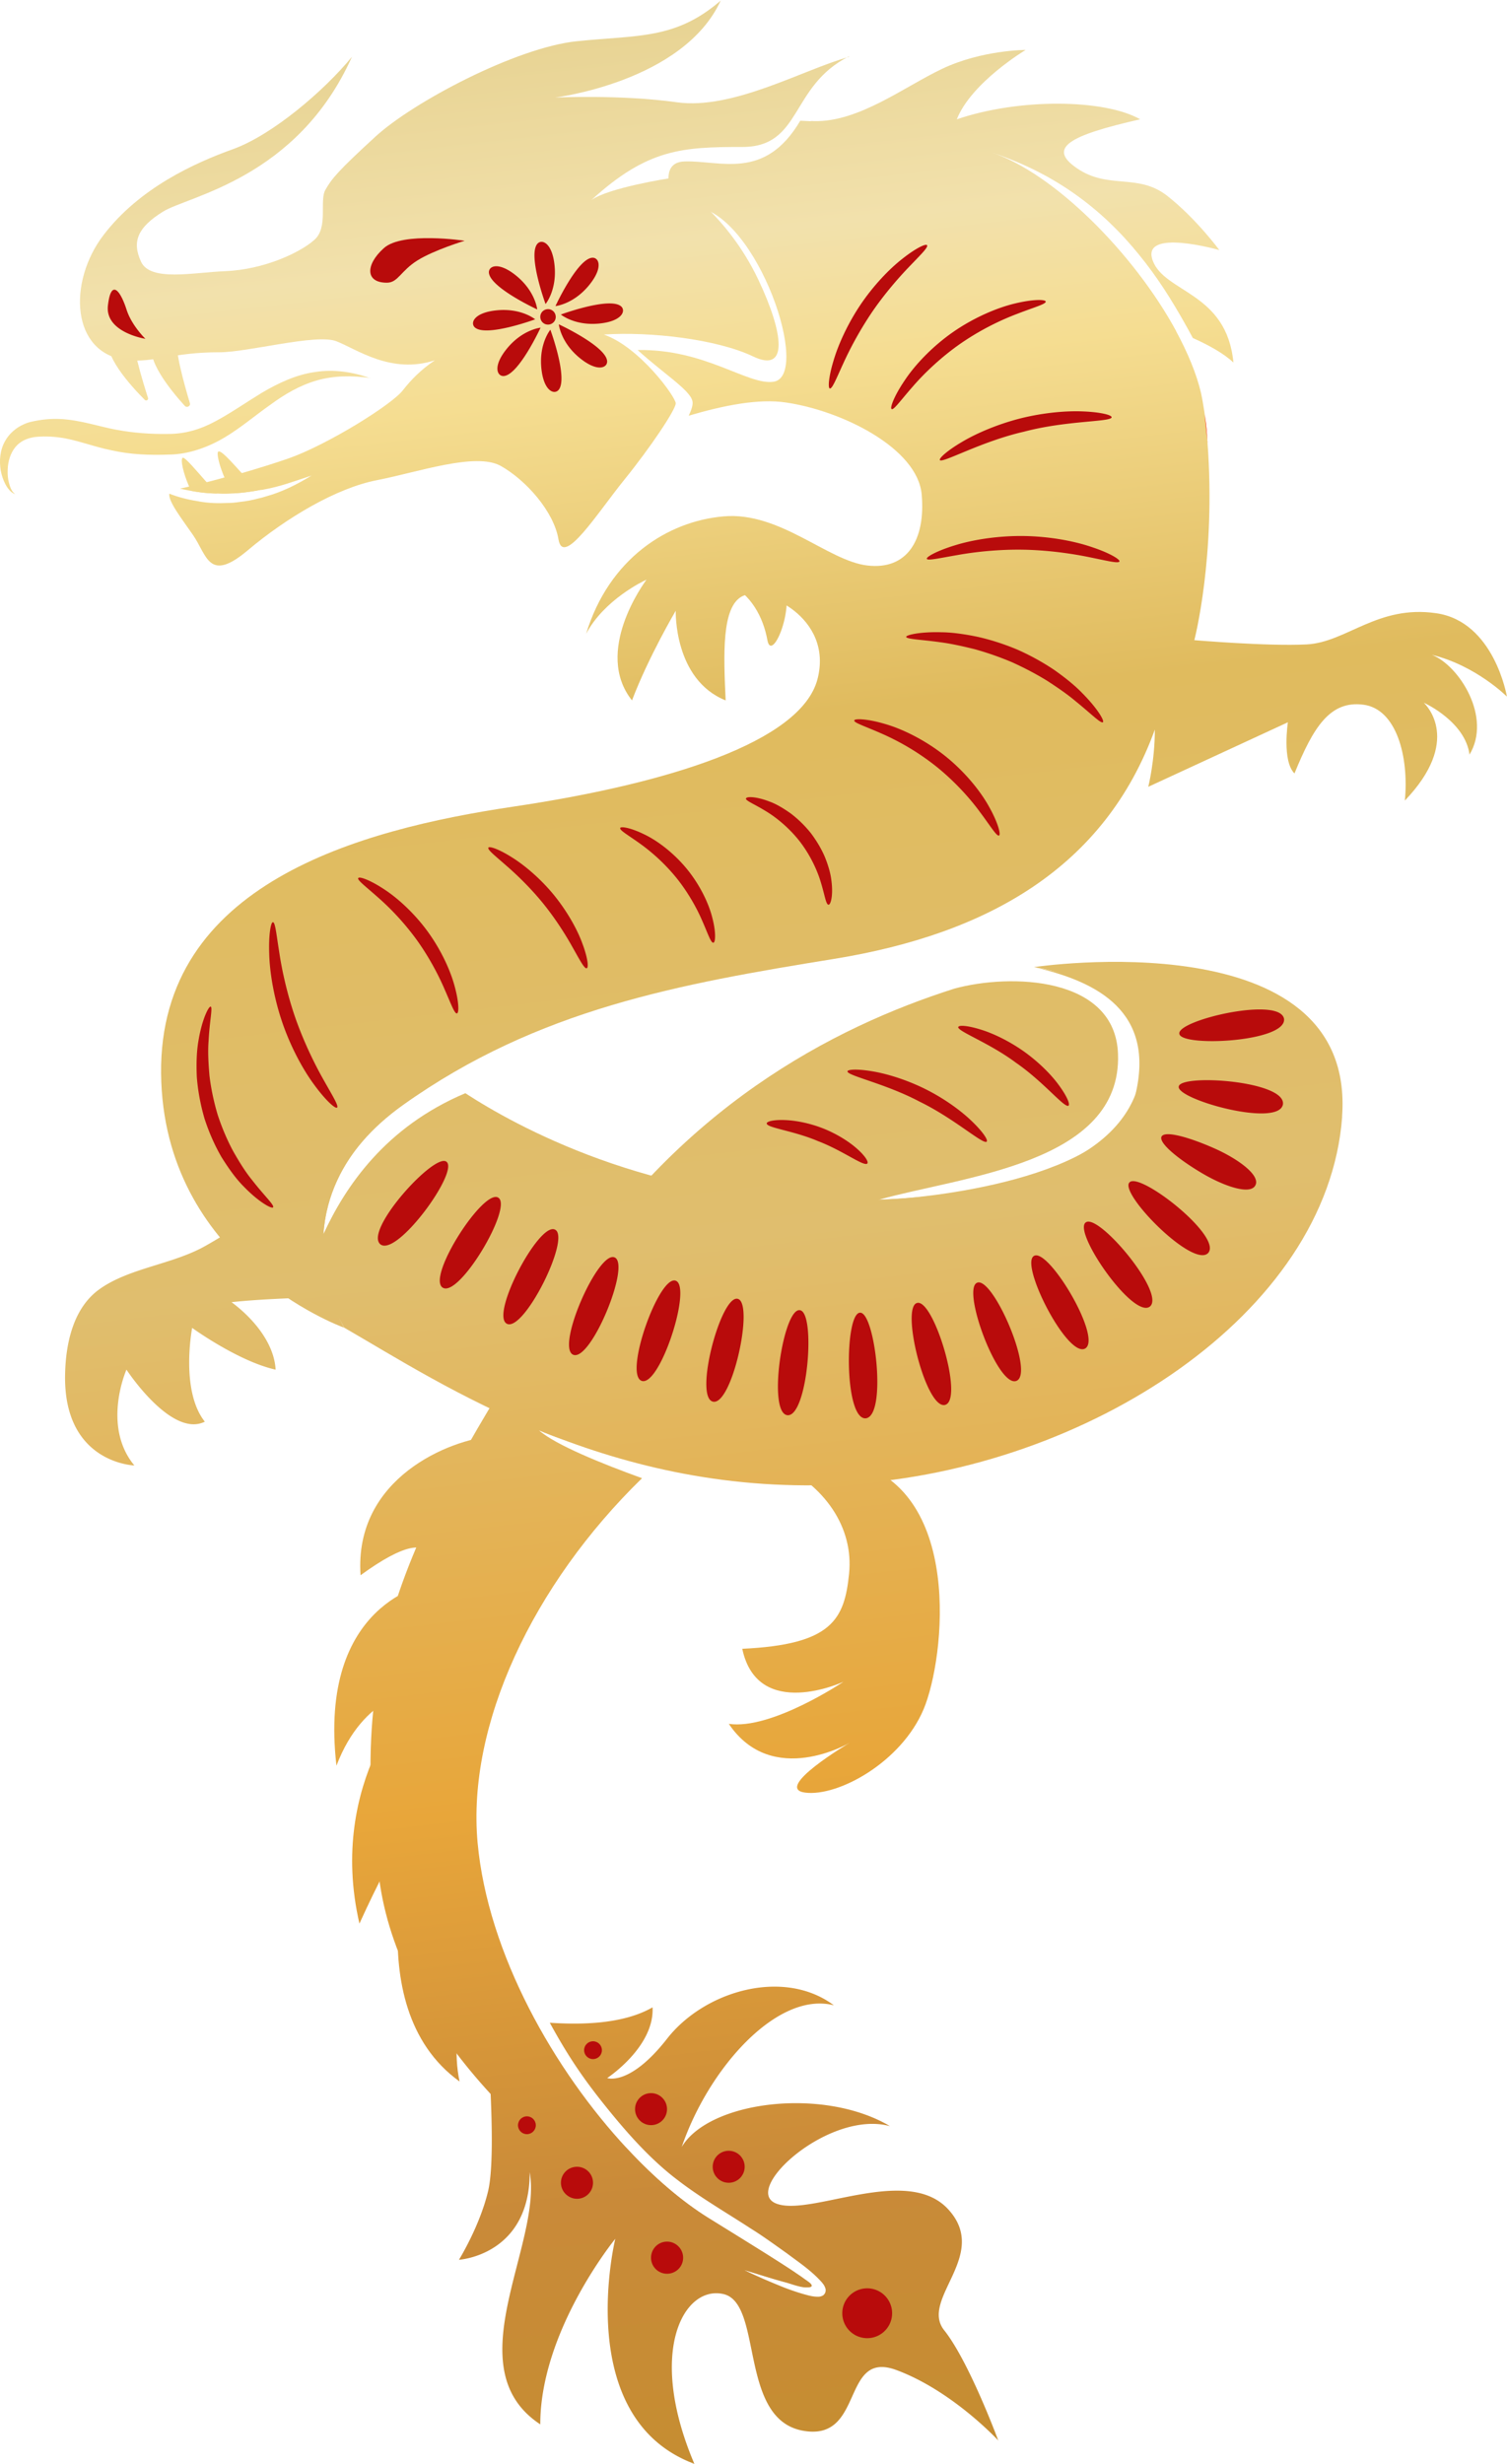
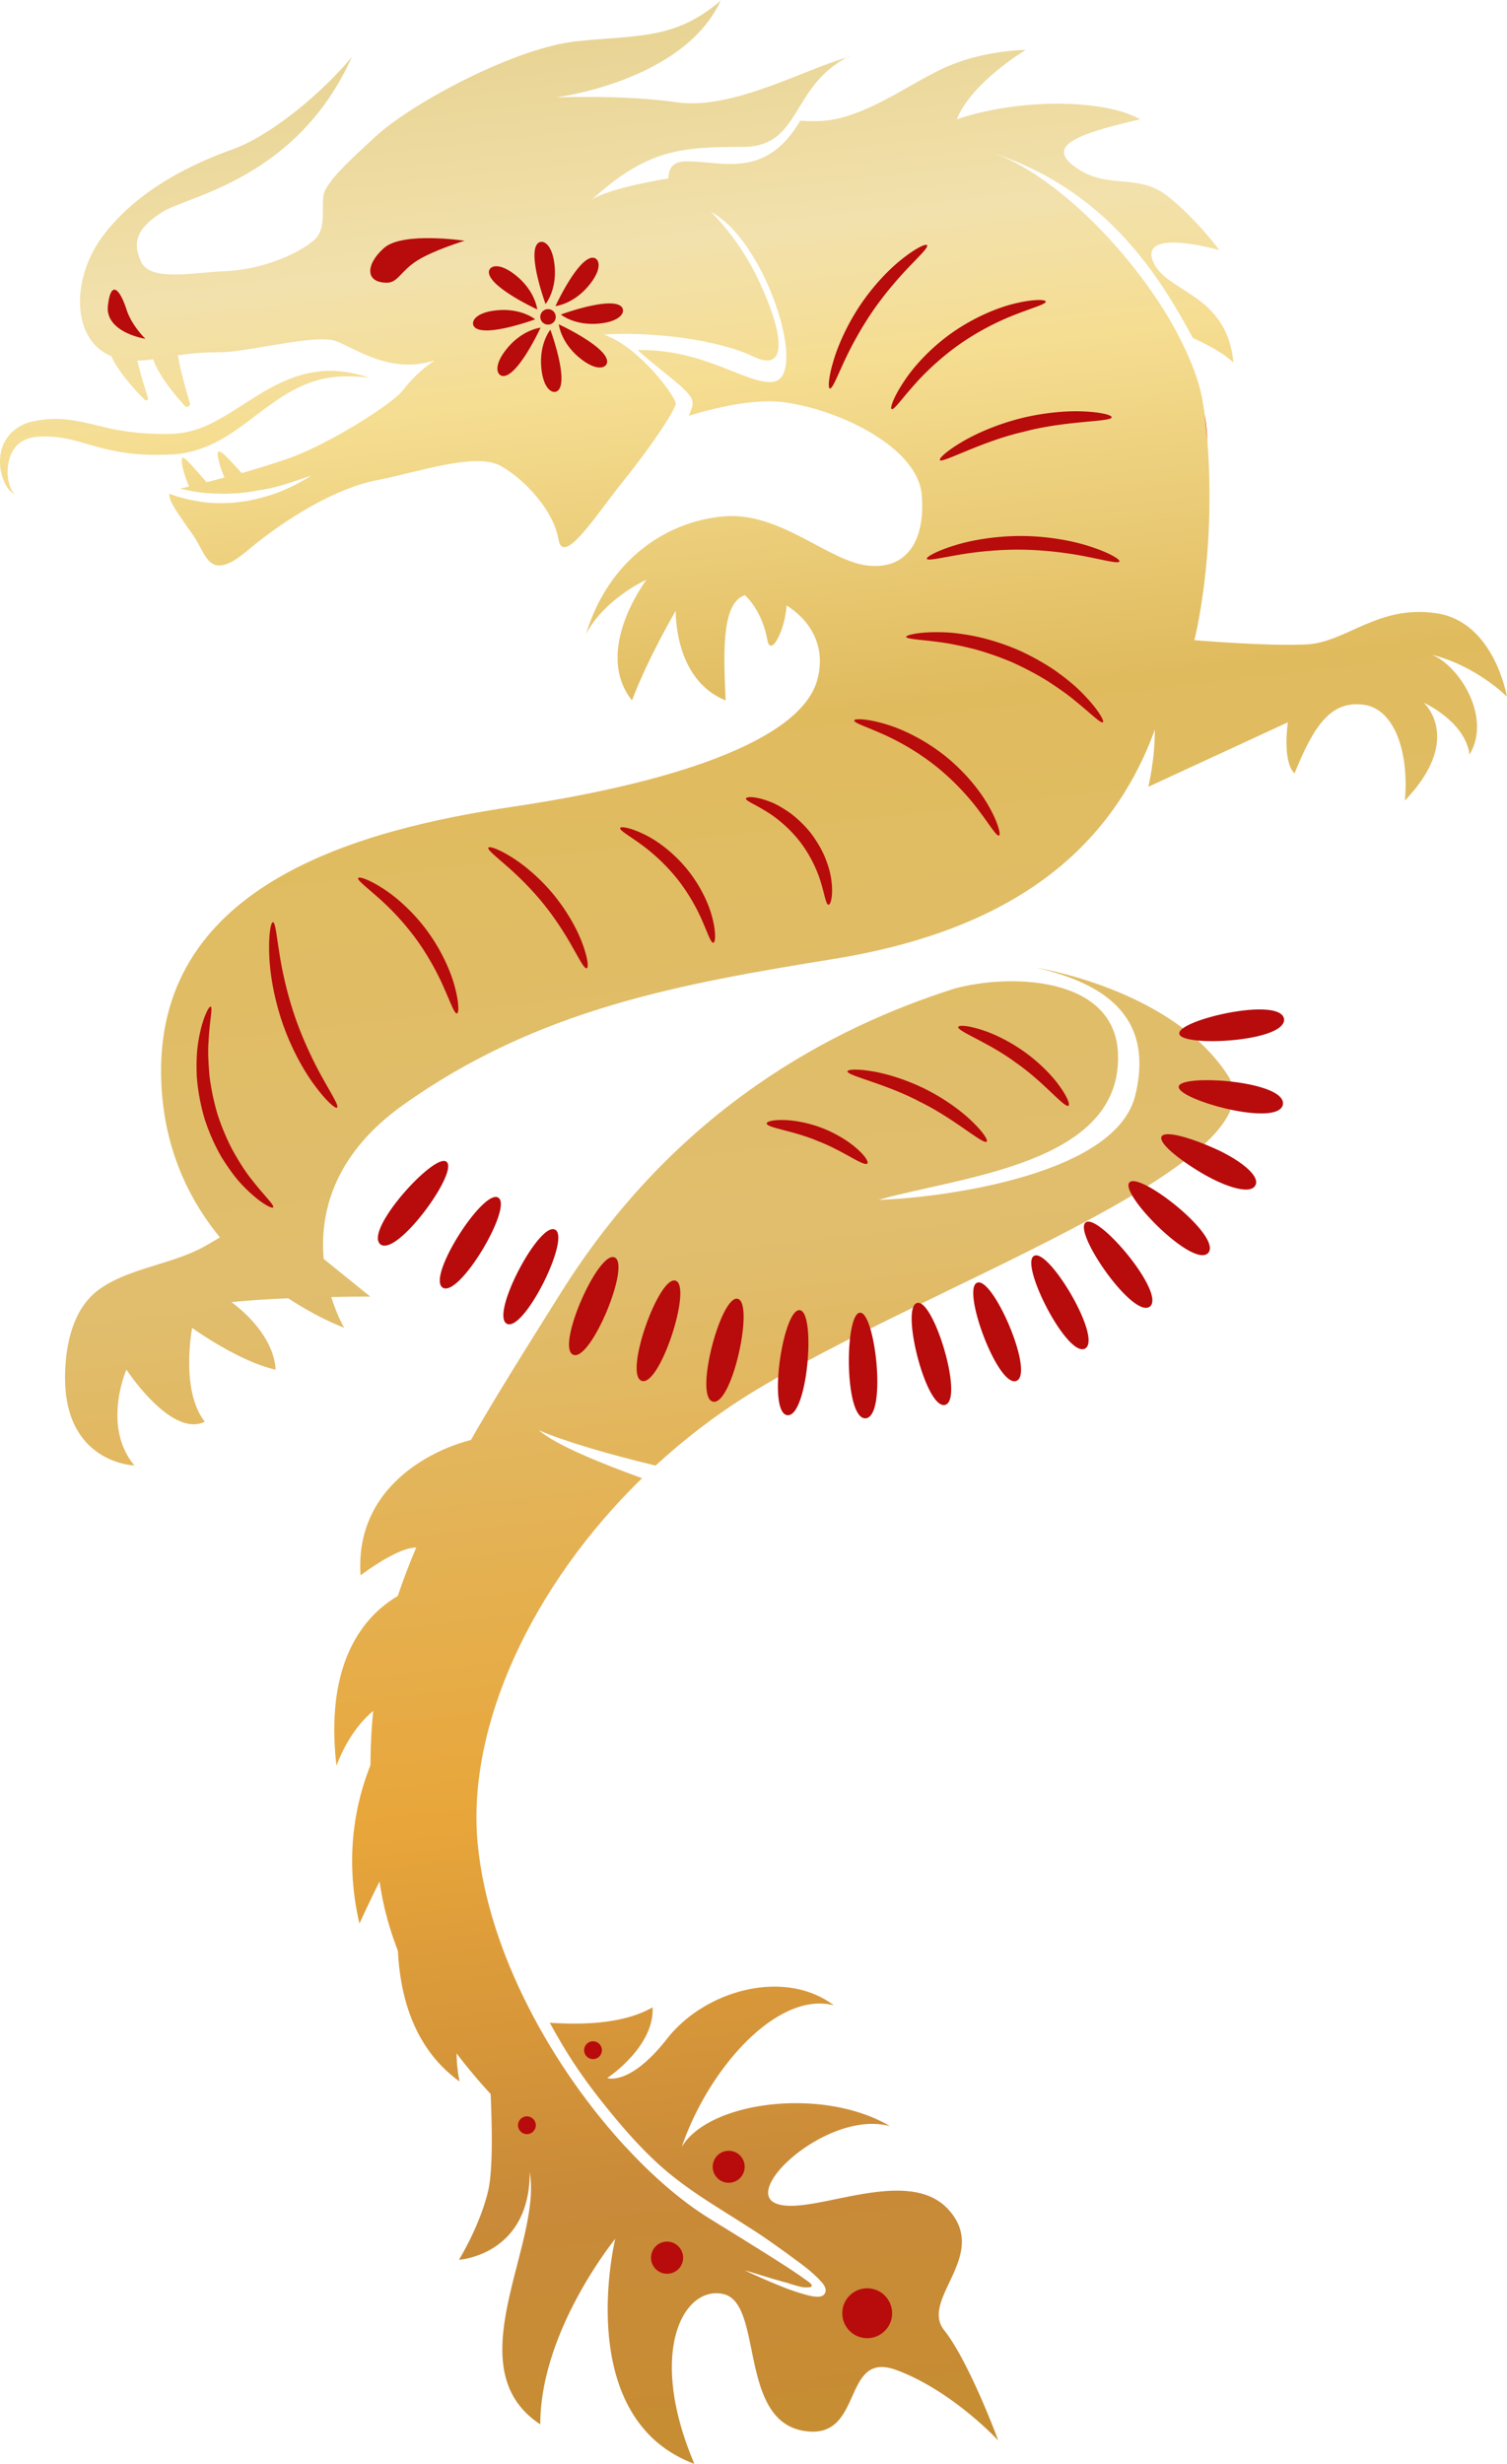
<svg xmlns="http://www.w3.org/2000/svg" xmlns:xlink="http://www.w3.org/1999/xlink" id="Layer_2" viewBox="0 0 148.84 243.24">
  <defs>
    <linearGradient id="_ÂÁ_Ï_ÌÌ_È_ËÂÌÚ_69" x1="23.03" x2="55.36" y1="3.34" y2="282.71" data-name="¡ÂÁ˚ÏˇÌÌ˚È „‡‰ËÂÌÚ 69" gradientUnits="userSpaceOnUse">
      <stop offset="0" stop-color="#e6d18f" />
      <stop offset=".09" stop-color="#f2e1ac" />
      <stop offset=".14" stop-color="#f5dd91" />
      <stop offset=".26" stop-color="#e0bb5e" />
      <stop offset=".44" stop-color="#e0be6e" />
      <stop offset=".63" stop-color="#e8a63a" />
      <stop offset=".77" stop-color="#c98a39" />
      <stop offset=".86" stop-color="#c68d32" />
      <stop offset=".94" stop-color="#c49228" />
      <stop offset="1" stop-color="#b57316" />
    </linearGradient>
    <linearGradient xlink:href="#_ÂÁ_Ï_ÌÌ_È_ËÂÌÚ_69" id="_ÂÁ_Ï_ÌÌ_È_ËÂÌÚ_69-2" x1="97.59" x2="129.92" y1="-5.29" y2="274.08" data-name="¡ÂÁ˚ÏˇÌÌ˚È „‡‰ËÂÌÚ 69" />
    <linearGradient xlink:href="#_ÂÁ_Ï_ÌÌ_È_ËÂÌÚ_69" id="_ÂÁ_Ï_ÌÌ_È_ËÂÌÚ_69-3" x1="45.21" x2="77.54" y1=".77" y2="280.15" data-name="¡ÂÁ˚ÏˇÌÌ˚È „‡‰ËÂÌÚ 69" />
    <linearGradient xlink:href="#_ÂÁ_Ï_ÌÌ_È_ËÂÌÚ_69" id="_ÂÁ_Ï_ÌÌ_È_ËÂÌÚ_69-4" x1="62.5" x2="94.83" y1="-1.23" y2="278.15" data-name="¡ÂÁ˚ÏˇÌÌ˚È „‡‰ËÂÌÚ 69" />
    <linearGradient xlink:href="#_ÂÁ_Ï_ÌÌ_È_ËÂÌÚ_69" id="_ÂÁ_Ï_ÌÌ_È_ËÂÌÚ_69-5" x1="66.22" x2="98.55" y1="-1.66" y2="277.72" data-name="¡ÂÁ˚ÏˇÌÌ˚È „‡‰ËÂÌÚ 69" />
    <linearGradient xlink:href="#_ÂÁ_Ï_ÌÌ_È_ËÂÌÚ_69" id="_ÂÁ_Ï_ÌÌ_È_ËÂÌÚ_69-6" x1="64.18" x2="96.51" y1="-1.42" y2="277.95" data-name="¡ÂÁ˚ÏˇÌÌ˚È „‡‰ËÂÌÚ 69" />
    <linearGradient xlink:href="#_ÂÁ_Ï_ÌÌ_È_ËÂÌÚ_69" id="_ÂÁ_Ï_ÌÌ_È_ËÂÌÚ_69-7" x1="102.46" x2="134.79" y1="-5.85" y2="273.52" data-name="¡ÂÁ˚ÏˇÌÌ˚È „‡‰ËÂÌÚ 69" />
    <linearGradient xlink:href="#_ÂÁ_Ï_ÌÌ_È_ËÂÌÚ_69" id="_ÂÁ_Ï_ÌÌ_È_ËÂÌÚ_69-8" x1="71.92" x2="104.25" y1="-2.32" y2="277.06" data-name="¡ÂÁ˚ÏˇÌÌ˚È „‡‰ËÂÌÚ 69" />
    <linearGradient xlink:href="#_ÂÁ_Ï_ÌÌ_È_ËÂÌÚ_69" id="_ÂÁ_Ï_ÌÌ_È_ËÂÌÚ_69-9" x1="63.29" x2="95.62" y1="-1.32" y2="278.05" data-name="¡ÂÁ˚ÏˇÌÌ˚È „‡‰ËÂÌÚ 69" />
    <linearGradient xlink:href="#_ÂÁ_Ï_ÌÌ_È_ËÂÌÚ_69" id="_ÂÁ_Ï_ÌÌ_È_ËÂÌÚ_69-10" x1="6.78" x2="39.11" y1="5.22" y2="284.59" data-name="¡ÂÁ˚ÏˇÌÌ˚È „‡‰ËÂÌÚ 69" />
    <linearGradient xlink:href="#_ÂÁ_Ï_ÌÌ_È_ËÂÌÚ_69" id="_ÂÁ_Ï_ÌÌ_È_ËÂÌÚ_69-11" x1="67.88" x2="100.21" y1="-1.85" y2="277.52" data-name="¡ÂÁ˚ÏˇÌÌ˚È „‡‰ËÂÌÚ 69" />
    <linearGradient xlink:href="#_ÂÁ_Ï_ÌÌ_È_ËÂÌÚ_69" id="_ÂÁ_Ï_ÌÌ_È_ËÂÌÚ_69-12" x1="120.81" x2="153.14" y1="-7.98" y2="271.4" data-name="¡ÂÁ˚ÏˇÌÌ˚È „‡‰ËÂÌÚ 69" />
    <linearGradient xlink:href="#_ÂÁ_Ï_ÌÌ_È_ËÂÌÚ_69" id="_ÂÁ_Ï_ÌÌ_È_ËÂÌÚ_69-13" x1="8.99" x2="41.31" y1="4.96" y2="284.34" data-name="¡ÂÁ˚ÏˇÌÌ˚È „‡‰ËÂÌÚ 69" />
    <linearGradient xlink:href="#_ÂÁ_Ï_ÌÌ_È_ËÂÌÚ_69" id="_ÂÁ_Ï_ÌÌ_È_ËÂÌÚ_69-14" x1="13.06" x2="45.39" y1="4.49" y2="283.87" data-name="¡ÂÁ˚ÏˇÌÌ˚È „‡‰ËÂÌÚ 69" />
    <linearGradient xlink:href="#_ÂÁ_Ï_ÌÌ_È_ËÂÌÚ_69" id="_ÂÁ_Ï_ÌÌ_È_ËÂÌÚ_69-15" x1="18.72" x2="51.05" y1="3.84" y2="283.21" data-name="¡ÂÁ˚ÏˇÌÌ˚È „‡‰ËÂÌÚ 69" />
    <linearGradient xlink:href="#_ÂÁ_Ï_ÌÌ_È_ËÂÌÚ_69" id="_ÂÁ_Ï_ÌÌ_È_ËÂÌÚ_69-16" x1="14.74" x2="47.07" y1="4.3" y2="283.67" data-name="¡ÂÁ˚ÏˇÌÌ˚È „‡‰ËÂÌÚ 69" />
    <linearGradient xlink:href="#_ÂÁ_Ï_ÌÌ_È_ËÂÌÚ_69" id="_ÂÁ_Ï_ÌÌ_È_ËÂÌÚ_69-17" x1="43.92" x2="76.25" y1=".92" y2="280.3" data-name="¡ÂÁ˚ÏˇÌÌ˚È „‡‰ËÂÌÚ 69" />
    <linearGradient xlink:href="#_ÂÁ_Ï_ÌÌ_È_ËÂÌÚ_69" id="_ÂÁ_Ï_ÌÌ_È_ËÂÌÚ_69-18" x1="16.7" x2="49.03" y1="4.07" y2="283.45" data-name="¡ÂÁ˚ÏˇÌÌ˚È „‡‰ËÂÌÚ 69" />
    <linearGradient xlink:href="#_ÂÁ_Ï_ÌÌ_È_ËÂÌÚ_69" id="_ÂÁ_Ï_ÌÌ_È_ËÂÌÚ_69-19" x1="13.98" x2="46.31" y1="4.39" y2="283.76" data-name="¡ÂÁ˚ÏˇÌÌ˚È „‡‰ËÂÌÚ 69" />
    <style>.cls-12{fill:#b80b0b}</style>
  </defs>
  <g id="_x2014_ÎÓÈ_x5F_1">
    <path d="M48.63 141.79c-4.11.32-13.68 4.07-13.02 13.73 9.09-6.62 6.71.85 6.71.85s-10.96 1.73-9.09 17.95c2.69-7.07 7.87-7.41 7.87-7.41s-8.86 8.88-5.6 23c3.89-8.54 5.57-10.03 5.57-10.03s-6.17 18.07 4.32 25.62c-1.18-5.53 1.56-11.16 1.56-11.16s-4.14-23.98-2.92-32.24 4.61-20.3 4.61-20.3Z" style="fill:url(#_ÂÁ_Ï_ÌÌ_È_ËÂÌÚ_69)" />
    <path d="M121.84 35.81c-.97-.92-2.47-1.74-4.03-2.44l-.46-.85c-1.08-1.94-2.43-4.27-4.25-6.62-3.23-4.22-7.95-8.51-15.2-10.86 6.19 2.05 14.1 9.99 18.26 17.66-2.8-1.06-5.4-1.68-5.4-1.68s-12.14-12.08-21.4-14.35c-9.25-2.26-9.28-4.72-9.28-4.72.06 0 .14.01.2 0 .04.01.09.01.12.01 4.42.1 8.85-3.36 12.66-5.17 3.92-1.86 8.24-1.86 8.24-1.86s-5.36 3.2-6.8 6.85c6.18-2.11 14.61-2 18.11 0-7 1.59-9.27 2.82-6.17 4.88 3.08 2.06 5.97.42 8.85 2.68 2.87 2.26 5.14 5.35 5.14 5.35s-7.75-2.22-6.59 1.01 7.32 3.11 7.98 10.1Z" style="fill:url(#_ÂÁ_Ï_ÌÌ_È_ËÂÌÚ_69-2)" />
    <path d="M98.62 240.97c-.28-.3-4.69-4.98-10.08-6.98-5.55-2.06-3.08 7.19-9.33 5.97-6.26-1.24-3.84-12.55-7.75-13.47-3.91-.91-7.61 5.65-2.88 16.76-12.14-4.53-7.81-22.22-7.81-22.22s-7.41 9.05-7.41 18.32c-8.44-5.56.2-17.7-1.04-24.9 0 8.23-6.99 8.65-6.99 8.65s2.05-3.3 2.88-6.79c.48-2.04.39-6.32.25-9.54-.11-2.29-.25-4.05-.25-4.05l2.67-3.29s.64.09 1.68.17c1.95 3.79 4.42 7.31 7.31 10.45.68.74 1.39 1.46 2.11 2.13 2.65 2.85 5.39 5.18 7.97 6.79 2 1.24 4.01 2.47 6 3.73.8.51 1.6 1.01 2.39 1.54.44.29 1.63 1.17 1.63 1.17.31.92-1.89.05-2.28-.05-1.4-.37-2.78-.83-4.17-1.24 1.31.64 2.65 1.21 4 1.75.69.26 1.38.5 2.1.69.36.1.72.19 1.17.19.12 0 .26-.01.44-.1.1-.04.2-.15.27-.29a.73.73 0 0 0 .04-.37c-.1-.35-.23-.48-.36-.65-1.05-1.18-2.25-1.96-3.43-2.85-1.2-.85-2.37-1.71-3.61-2.48-2.44-1.59-4.96-3.04-7.24-4.8-2.29-1.73-4.39-3.99-6.23-6.21-2.81-3.4-4.41-5.72-6.37-9.3 3.03.2 7.21.17 10.15-1.52.2 3.91-4.48 6.98-4.48 6.98s2.22.84 5.92-3.89 11.52-6.99 16.47-3.29c-5.55-1.44-12.36 6.17-15.03 13.99 2.67-4.53 13.98-5.97 20.57-2.06-5.97-1.64-14.6 6.17-11.31 7.61 3.3 1.44 12.97-3.91 17.08.62 4.12 4.53-2.88 8.85-.41 11.93 2.42 3.04 5.26 10.66 5.34 10.9Z" style="fill:url(#_ÂÁ_Ï_ÌÌ_È_ËÂÌÚ_69-3)" />
    <path d="M64.74 144.69c-4.43-1.06-9-2.38-11.51-3.48 1.62 1.44 6.26 3.31 10.18 4.73-10.8 10.52-17.3 24.37-16.24 35.98 1.01 10.99 7.59 22.52 14.81 30.25 2.65 2.85 5.39 5.18 7.97 6.79 4.22 2.62 8.07 4.96 9.91 6.32.73.54.04.62-.52.5-.55-.12-1.1-.27-1.64-.43-1.4-.37-2.78-.83-4.17-1.24-7.88-3.05-17.64-9.28-25.06-17.36-5.56-6.04-9.8-13.13-10.94-20.71-3.68-24.32 3.69-35.81 17.89-58.45 11.45-18.23 26.9-26.18 38.82-29.98 5.56-1.53 15.9-1.22 16.18 6.43.41 10.9-15.48 12.09-23.66 14.42 4.38-.09 23.31-1.97 25.36-10.3 2.03-8.25-3.73-11.23-9.83-12.63 1.49.25 13.77 2.56 18.99 10.66 5.55 8.65-30.46 21-47.34 31.49-3.3 2.05-6.37 4.42-9.19 7.01Z" style="fill:url(#_ÂÁ_Ï_ÌÌ_È_ËÂÌÚ_69-4)" />
-     <path d="M132.56 110.25c-1.44 19.54-25.29 34.83-48.7 36.27S43.67 136.65 34 131.08c0 0-11.73-20.58-8.12-27.57 3.38-6.56 16.21 1.76 17.79 2.83-5.09 2.91-11.17 7.75-11.73 15.51 2.17-4.71 6.12-10.59 14.02-13.92 4.96 3.23 18.25 10.6 36.42 10.6 23.26 0 30.44-6.79 30.44-14.2s-10.7-8.85-10.7-8.85 31.87-4.79 30.43 14.76Z" style="fill:url(#_ÂÁ_Ï_ÌÌ_È_ËÂÌÚ_69-5)" />
    <path d="M66.99 20.97c.5 1.07.99 1.88.99 1.88s-3.97-.54-.99-1.88" style="fill:url(#_ÂÁ_Ï_ÌÌ_È_ËÂÌÚ_69-6)" />
    <path d="M97.9 15.04q1.215.39 2.37.81c5.32 1.97 9.66 5.56 12.83 10.04-3.23-4.22-7.95-8.51-15.2-10.86Z" style="fill:url(#_ÂÁ_Ï_ÌÌ_È_ËÂÌÚ_69-7)" />
    <path d="M145.14 74.51c-.41-3.19-4.27-5.03-4.52-5.13.27.25 3.78 3.76-1.87 9.66.42-4.32-.82-9.06-4.11-9.47-3.3-.42-4.94 2.26-6.79 6.79-1.24-1.24-.65-5.05-.65-5.05l-13.79 6.37s.65-2.57.65-5.65C109.12 85.62 97.6 92.2 82.37 94.67s-29.23 4.94-42.53 14.4c-13.08 9.31-6.1 21.58-5.85 22.01-.54-.19-17.89-6.65-18.08-25.1-.18-18.72 19.53-24.07 34.77-26.34 15.23-2.26 28.39-6.37 30.05-12.55 1.64-6.17-5.36-9.25-7.41-8.23-2.06 1.04-1.86 5.76-1.65 10.29-5.14-2.06-4.93-8.85-4.93-8.85s-2.68 4.53-4.32 8.85c-3.82-4.81 1.21-11.61 1.43-11.92-.25.11-4.16 1.95-5.96 5.34 2.26-7.41 8.03-11.11 13.58-11.59 5.56-.49 10.29 4.4 14.2 4.85 3.92.46 5.76-2.51 5.36-7.03-.42-4.54-7.82-8.24-13.39-9.06-2.71-.41-6.15.28-9.62 1.3.28-.58.46-1.12.36-1.47-.26-1.08-2.86-2.7-5.4-5.01 6.67-.13 10.86 3.49 13.41 3.13 3.81-.53-1.55-16.48-7.73-17.29-.7.21-1.25.42-1.67.6-.92-2.03-1.85-4.96.6-5.06 3.57-.12 7.94 1.93 11.45-4.02l1.25.06c.04.01.09.01.12.01 5.93.39 12.12 1.41 17.39 3.04.03.01.07.02.11.03 6.19 2.05 14.1 9.99 18.26 17.66 1.13 2.09 2 4.16 2.45 6.08.13.61.23 1.23.33 1.85.02.09.02.17.03.26.1.64.17 1.28.22 1.93.02.29.05.58.06.86.85 11.28-1.3 19.5-1.3 19.5s7.21.62 11.11.42c3.92-.21 7-3.92 12.77-3.08 5.75.82 6.99 8.23 6.99 8.23s-3.08-3.08-7.41-4.12c2.68 1.04 5.97 6.17 3.7 9.88Z" style="fill:url(#_ÂÁ_Ï_ÌÌ_È_ËÂÌÚ_69-8)" />
-     <path d="M76.4 144.26c5.15 2.36 7.92 6.59 7.46 11.11-.46 4.53-1.7 7-10.55 7.41 1.52 7.19 9.99 3.26 9.99 3.26s-7.11 4.77-11.32 4.15c4.3 6.38 11.94 1.87 11.94 1.87s-7.64 4.51-4.39 4.92 9.48-2.99 11.69-8.23c2.12-5.03 4.01-22.02-7.36-24.49s-7.46 0-7.46 0" style="fill:url(#_ÂÁ_Ï_ÌÌ_È_ËÂÌÚ_69-9)" />
    <path d="M27.22 135.22c-.12-2.39-1.92-4.85-4.35-6.66 5-.55 13.7-.55 13.7-.55l-10.68-8.64a55 55 0 0 1-5.56 3.61c-3.23 1.85-7.58 2.19-10.52 4.31-2.59 1.86-3.31 5.35-3.38 8.34-.21 8.85 6.84 9.05 6.84 9.05-3.24-3.91-.78-9.46-.78-9.46s4.43 6.78 7.74 5.14c-2.45-3.09-1.25-9.26-1.25-9.26s4.53 3.29 8.23 4.12Z" style="fill:url(#_ÂÁ_Ï_ÌÌ_È_ËÂÌÚ_69-10)" />
    <path d="M71.98 57.63c2.18 1.05 3.4 3.29 3.81 5.56.41 2.26 2.68-2.88 1.65-5.56s-5.45 0-5.45 0Z" style="fill:url(#_ÂÁ_Ï_ÌÌ_È_ËÂÌÚ_69-11)" />
-     <path d="M128.92 70.18c.09-1.02.7-1.98 1.58-2.51z" style="fill:url(#_ÂÁ_Ï_ÌÌ_È_ËÂÌÚ_69-12)" />
    <path d="M10.85 33.24c-.9 1.63 2.15 4.94 3.45 6.24.14.14.38 0 .32-.19-.53-1.64-1.7-5.49-1.3-6.05.51-.72-2.47 0-2.47 0" style="fill:url(#_ÂÁ_Ï_ÌÌ_È_ËÂÌÚ_69-13)" />
    <path d="M15.11 33.78c-.83 1.6 1.73 4.74 3.14 6.29.21.23.6.02.5-.28-.57-1.9-1.55-5.45-1.18-6 .51-.76-2.47 0-2.47 0Z" style="fill:url(#_ÂÁ_Ï_ÌÌ_È_ËÂÌÚ_69-14)" />
    <path d="M25.85 48.34c-.94.19-1.88.32-2.83.37-.32-.47-.62-1.02-.85-1.57-.54-1.25-.81-2.46-.6-2.56.28-.14 1.31 1.04 2.28 2.1.79.86 1.54 1.67 1.86 1.63a.2.2 0 0 1 .14.02Z" style="fill:url(#_ÂÁ_Ï_ÌÌ_È_ËÂÌÚ_69-15)" />
    <path d="M21.25 48.72c-.79-.02-1.58-.11-2.37-.26-.07-.14-.14-.27-.2-.42-.59-1.35-.88-2.69-.64-2.84.21-.12 1.31 1.22 2.37 2.41.37.42.74.81 1.05 1.11z" style="fill:url(#_ÂÁ_Ï_ÌÌ_È_ËÂÌÚ_69-16)" />
    <path d="M83.86 5.56c-5.87 2.94-4.63 8.95-10.54 8.95s-9.36.16-14.92 5.25c1.69-1.23 7.72-2.16 7.72-2.16s5.49 3.06 8.79 10.04c2.5 5.29 2.99 9.25-.55 7.54-3.56-1.69-10.09-2.46-14.72-2.15 3.54 1.23 7.1 6.17 7.1 6.79s-2.47 4.32-5.1 7.57c-2.62 3.24-6.01 8.64-6.48 5.87-.46-2.78-3.23-5.87-5.7-7.26-2.47-1.38-8.19.62-12.2 1.4-4.01.77-8.95 3.7-12.8 6.94-3.86 3.25-4.01.47-5.41-1.54-1.04-1.51-2.44-3.28-2.33-4.06.86.33 1.78.58 2.7.72.59.12 1.2.19 1.8.21.38.01.78.01 1.17-.01.44 0 .88-.04 1.32-.11.59-.06 1.19-.17 1.77-.33.26-.05.51-.12.75-.2 1.63-.44 3.14-1.21 4.54-2.07-1.58.52-3.11 1.1-4.72 1.38-.06.01-.12.02-.19.04h-.01s-.07-.04-.14-.02c-.32.04-1.07-.77-1.86-1.63 1.65-.48 3.33-1 4.7-1.48 1.85-.65 4.41-1.98 6.63-3.32 2.22-1.35 4.11-2.7 4.65-3.44.79-1 1.74-1.98 3.12-2.91-4.32 1.41-7.72-1.1-9.73-1.88-2-.77-8.73 1.1-11.58 1.09-4.56-.01-6.47 1.06-9.1.77-5.56-.62-5.86-7.72-2.31-12.35 3.54-4.63 8.95-7.1 12.8-8.48 3.86-1.4 8.95-5.72 11.73-9.11-5.4 12.04-16.2 13.74-18.67 15.29-2.47 1.54-3.09 2.93-2.16 4.94.93 2 5.21 1.05 8.33.93 3.85-.16 7.41-1.85 8.79-3.09 1.4-1.23.47-3.86 1.09-4.94.62-1.09 1.23-1.85 4.94-5.25 3.7-3.4 13.89-8.8 19.9-9.42 6.03-.62 9.73-.15 14.2-4.01-3.7 8.03-16.36 9.57-16.36 9.57s6.48-.31 12.04.47c5.56.77 12.51-3.25 16.98-4.48Z" style="fill:url(#_ÂÁ_Ï_ÌÌ_È_ËÂÌÚ_69-17)" />
    <path d="M25.85 48.34c-.94.19-1.88.32-2.83.37-.52.04-1.05.05-1.57.01h-.21c-.79-.02-1.58-.11-2.37-.26-.37-.06-.73-.14-1.1-.22.25-.05.56-.12.9-.2.49-.12 1.09-.26 1.73-.43.56-.14 1.15-.3 1.77-.47.54-.15 1.11-.3 1.68-.46.79.86 1.54 1.67 1.86 1.63a.2.2 0 0 1 .14.02Z" style="fill:url(#_ÂÁ_Ï_ÌÌ_È_ËÂÌÚ_69-18)" />
    <path d="M36.57 37.32c-1.8-.26-3.61-.24-5.28.24s-3.18 1.36-4.6 2.41c-1.45 1.01-2.83 2.21-4.46 3.19-1.61.97-3.6 1.71-5.57 1.72-1.86.07-3.78 0-5.63-.42-1.87-.37-3.54-1.07-5.16-1.27-.79-.11-1.7-.13-2.45-.04-.75.11-1.43.41-1.9.99-.47.57-.74 1.39-.76 2.24-.02.42.01.86.12 1.28.11.41.25.86.62 1.13-.44-.16-.75-.58-.97-.99-.22-.42-.37-.88-.46-1.36-.15-.94-.09-2.01.46-2.94.53-.94 1.53-1.62 2.55-1.86 1.02-.23 1.94-.32 2.95-.27 2 .12 3.74.74 5.42 1.05 1.69.32 3.41.45 5.15.42 1.67.01 3.21-.45 4.72-1.27 1.51-.81 2.99-1.85 4.57-2.81 1.59-.93 3.34-1.77 5.22-2.03 1.87-.3 3.76 0 5.46.61Z" style="fill:url(#_ÂÁ_Ï_ÌÌ_È_ËÂÌÚ_69-19)" />
    <path d="M45.89 23.77s-6.12-.93-7.97.72-1.85 3.44.31 3.42c1.08-.01 1.35-1.17 3-2.2s4.66-1.94 4.66-1.94" class="cls-12" />
    <path d="M119.27 43.68c-.07-.6-.17-1.51-.29-2.8.1.64.17 1.28.22 1.93.02.29.05.58.06.86Z" style="fill:red" />
    <path d="M14.36 33.45s-4.01-.62-3.7-3.29c.31-2.68 1.23-1.48 1.84.41.5 1.57 1.86 2.88 1.86 2.88M53.88 30.02s1.11-1.33.9-3.72c-.21-2.38-1.31-2.75-1.73-2.2-.91 1.18.83 5.91.83 5.91ZM53.06 30.56s-.16-1.73-1.99-3.27c-1.84-1.54-2.87-1.02-2.78-.33.2 1.48 4.77 3.59 4.77 3.59ZM52.86 31.53s-1.33-1.11-3.72-.9c-2.38.21-2.75 1.31-2.2 1.73 1.18.91 5.91-.83 5.91-.83ZM53.4 32.35s-1.73.16-3.27 1.99c-1.54 1.84-1.02 2.87-.33 2.78 1.48-.2 3.59-4.77 3.59-4.77ZM54.36 32.55s-1.11 1.33-.9 3.72c.21 2.38 1.31 2.75 1.73 2.2.91-1.18-.83-5.91-.83-5.91ZM55.19 32.01s.16 1.73 1.99 3.27c1.84 1.54 2.87 1.02 2.78.33-.2-1.48-4.77-3.59-4.77-3.59ZM55.39 31.05s1.33 1.11 3.72.9c2.38-.21 2.75-1.31 2.2-1.73-1.18-.91-5.91.83-5.91.83ZM54.85 30.22s1.73-.16 3.27-1.99c1.54-1.84 1.02-2.87.33-2.78-1.48.2-3.59 4.77-3.59 4.77ZM53.37 31.39c-.06-.42.23-.8.65-.86s.8.23.86.65-.23.8-.65.86-.8-.23-.86-.65M81.96 38.36c-.2-.05-.12-1.17.37-2.77.47-1.6 1.41-3.65 2.66-5.51 1.25-1.85 2.8-3.49 4.12-4.52 1.31-1.04 2.32-1.53 2.45-1.35.14.2-.64.95-1.75 2.11-1.11 1.15-2.5 2.76-3.7 4.52a35.3 35.3 0 0 0-2.85 5.1c-.67 1.46-1.07 2.47-1.3 2.41ZM88.06 40.38c-.18-.09.23-1.26 1.27-2.79 1.01-1.54 2.73-3.36 4.76-4.78s4.33-2.41 6.12-2.84c1.8-.44 3.04-.42 3.07-.2.04.25-1.12.56-2.75 1.19a26.3 26.3 0 0 0-5.66 2.96c-1.91 1.33-3.6 2.94-4.75 4.28-1.16 1.32-1.85 2.3-2.05 2.19ZM92.83 45.42c-.11-.17.73-.94 2.2-1.8 1.46-.87 3.57-1.76 5.78-2.32 2.21-.55 4.49-.76 6.19-.68 1.7.07 2.81.35 2.79.58-.04.47-4.44.3-8.66 1.42-4.25.97-8.08 3.16-8.31 2.8ZM91.54 55.17c-.07-.19 1.02-.8 2.8-1.34 1.77-.55 4.25-.94 6.74-.91s4.96.48 6.72 1.08c1.77.58 2.84 1.23 2.76 1.43-.09.23-1.27-.08-3.02-.43-1.75-.36-4.11-.69-6.48-.73s-4.74.21-6.5.53c-1.76.3-2.95.58-3.02.37M89.5 62.88c-.02-.19 1.36-.52 3.47-.46 1.06.01 2.28.18 3.58.45 1.29.29 2.64.72 3.94 1.27 1.29.57 2.53 1.26 3.63 2 1.08.76 2.05 1.54 2.78 2.3 1.49 1.5 2.2 2.73 2.03 2.86-.2.16-1.15-.82-2.72-2.09-.77-.65-1.74-1.32-2.79-2-1.07-.66-2.25-1.28-3.47-1.83a30 30 0 0 0-3.7-1.29c-1.21-.3-2.36-.55-3.36-.68-2-.28-3.37-.3-3.39-.54ZM84.38 71.12c.03-.19 1.26-.17 3.01.35 1.76.5 3.98 1.6 5.9 3.12s3.5 3.44 4.38 5.03c.9 1.59 1.2 2.78 1 2.87-.23.1-.83-.91-1.87-2.3-1.02-1.4-2.57-3.11-4.36-4.54a24.5 24.5 0 0 0-5.4-3.24c-1.58-.7-2.71-1.05-2.67-1.28ZM73.69 78.82c.04-.19.99-.2 2.32.32.67.24 1.38.67 2.1 1.18.71.54 1.39 1.2 1.98 1.94.57.76 1.06 1.58 1.4 2.4.33.83.56 1.63.63 2.33.18 1.41-.07 2.34-.29 2.33-.25 0-.36-.89-.73-2.11-.35-1.23-1.06-2.77-2.09-4.11-1.03-1.33-2.35-2.42-3.46-3.07-1.09-.67-1.93-.98-1.88-1.21ZM61.25 81.75c.07-.19 1.05-.03 2.39.63 1.34.64 2.94 1.87 4.2 3.41s2.15 3.36 2.51 4.81c.38 1.44.32 2.44.11 2.47-.25.04-.53-.87-1.09-2.13-.54-1.27-1.43-2.87-2.58-4.29a18.7 18.7 0 0 0-3.66-3.42c-1.12-.8-1.96-1.27-1.87-1.48ZM48.23 83.69c.1-.18 1.06.15 2.34.96 1.28.8 2.83 2.12 4.12 3.69 1.28 1.57 2.29 3.34 2.81 4.76.54 1.42.66 2.42.45 2.49-.23.08-.68-.8-1.39-2.05-.7-1.26-1.72-2.87-2.92-4.35s-2.57-2.81-3.66-3.75c-1.08-.95-1.86-1.56-1.74-1.75ZM35.39 86.69c.1-.18 1.14.18 2.51 1.08 1.38.89 3.02 2.39 4.32 4.17s2.24 3.79 2.67 5.38c.44 1.58.46 2.69.24 2.73-.24.05-.59-.96-1.22-2.38-.61-1.43-1.58-3.26-2.79-4.93a25.7 25.7 0 0 0-3.83-4.18c-1.17-1.04-2.02-1.67-1.91-1.87ZM26.96 91.05c.23 0 .34 1.23.63 3.03.27 1.8.8 4.17 1.59 6.44.8 2.28 1.85 4.45 2.75 6.04.89 1.59 1.55 2.63 1.36 2.79-.17.14-1.12-.7-2.24-2.23-1.13-1.52-2.34-3.76-3.16-6.15s-1.25-4.9-1.3-6.79c-.07-1.89.16-3.14.36-3.13ZM20.8 99.37c.23.07-.1 1.41-.2 3.42-.08 1-.02 2.17.09 3.42.15 1.24.42 2.54.8 3.82.41 1.26.93 2.49 1.52 3.59.61 1.08 1.23 2.08 1.87 2.86 1.23 1.59 2.25 2.51 2.09 2.72-.12.17-1.39-.5-2.88-2.04-.76-.75-1.49-1.77-2.2-2.9-.67-1.15-1.25-2.46-1.69-3.82-.4-1.37-.66-2.78-.76-4.11-.06-1.33-.02-2.58.17-3.63.35-2.11 1.02-3.38 1.19-3.31ZM94.65 101.39c.06-.2.94-.14 2.19.25 1.26.38 2.85 1.15 4.29 2.17 1.43 1.02 2.69 2.27 3.46 3.34.78 1.06 1.12 1.88.94 2.01-.39.26-2.46-2.36-5.19-4.24-2.65-1.98-5.81-3.11-5.7-3.53ZM83.7 105.77c.03-.2 1.04-.25 2.52.01 1.48.25 3.41.86 5.21 1.76s3.44 2.08 4.53 3.13c1.09 1.04 1.65 1.88 1.49 2.04-.34.33-3.19-2.28-6.63-3.95-3.38-1.79-7.17-2.56-7.12-2.99M75.72 110.92c0-.21.7-.38 1.77-.34 1.06.03 2.47.3 3.79.82s2.54 1.28 3.34 1.99c.8.7 1.19 1.31 1.04 1.48-.32.34-2.42-1.28-4.87-2.21-2.41-1.03-5.06-1.31-5.06-1.74ZM37.57 122.85c-1.65-1.37 5.37-9.11 6.53-8.15 1.25.97-4.89 9.42-6.53 8.15M43.73 127.13c-1.63-1.02 4.01-9.81 5.48-8.89 1.48.9-3.84 9.89-5.48 8.89M50.06 130.69c-1.67-.88 3.2-10.11 4.76-9.29 1.58.79-3.07 10.14-4.76 9.29M56.61 133.75c-1.73-.75 2.47-10.31 4.09-9.61 1.63.68-2.35 10.34-4.09 9.61M63.38 136.33c-1.8-.62 1.7-10.46 3.35-9.89 1.66.56-1.55 10.49-3.35 9.89M70.41 138.38c-1.89-.46.79-10.56 2.45-10.15 1.66.4-.56 10.6-2.45 10.15M77.76 139.72c-1.99-.26-.4-10.58 1.23-10.37 1.62.17.78 10.58-1.23 10.37M85.48 140.03c-2.12.06-2.06-10.39-.54-10.43 1.48-.11 2.7 10.27.54 10.43M93.35 138.7c-1.89.51-4.42-9.62-2.78-10.06 1.63-.47 4.66 9.52 2.78 10.06M100.39 136.33c-1.83.72-5.45-9.08-3.88-9.69 1.56-.64 5.7 8.95 3.88 9.69M107.17 133.14c-1.76.94-6.5-8.37-5.04-9.15 1.44-.81 6.78 8.16 5.04 9.15M113.56 129c-1.66 1.22-7.61-7.36-6.33-8.31 1.24-.97 7.96 7.03 6.33 8.31M119.33 123.7c-1.47 1.58-8.8-5.87-7.78-6.96.97-1.12 9.2 5.32 7.78 6.96M123.99 117.02c-.49.98-3.06.12-5.3-1.21-2.25-1.33-4.28-2.96-3.97-3.6.35-.63 2.84.11 5.23 1.17 2.38 1.06 4.55 2.67 4.04 3.64M126.71 109.04c-.46 2.32-10.54-.51-10.29-1.77.17-1.27 10.62-.57 10.29 1.77M126.82 100.59c.25 2.3-10.21 2.8-10.34 1.47-.25-1.34 9.94-3.72 10.34-1.47M83.19 228.38c0-1.36 1.1-2.46 2.46-2.46s2.46 1.1 2.46 2.46-1.1 2.46-2.46 2.46-2.46-1.1-2.46-2.46M64.3 222.9c0-.88.71-1.59 1.58-1.59s1.59.71 1.59 1.59-.71 1.58-1.59 1.58-1.58-.71-1.58-1.58" class="cls-12" />
    <circle cx="71.97" cy="213.92" r="1.58" class="cls-12" />
-     <circle cx="64.3" cy="208.23" r="1.58" class="cls-12" />
-     <path d="M55.4 215.5c0-.88.71-1.58 1.59-1.58s1.58.71 1.58 1.58-.71 1.58-1.58 1.58-1.59-.71-1.59-1.58" class="cls-12" />
    <circle cx="52.04" cy="209.82" r=".88" class="cls-12" />
    <circle cx="58.57" cy="202.41" r=".88" class="cls-12" />
  </g>
</svg>